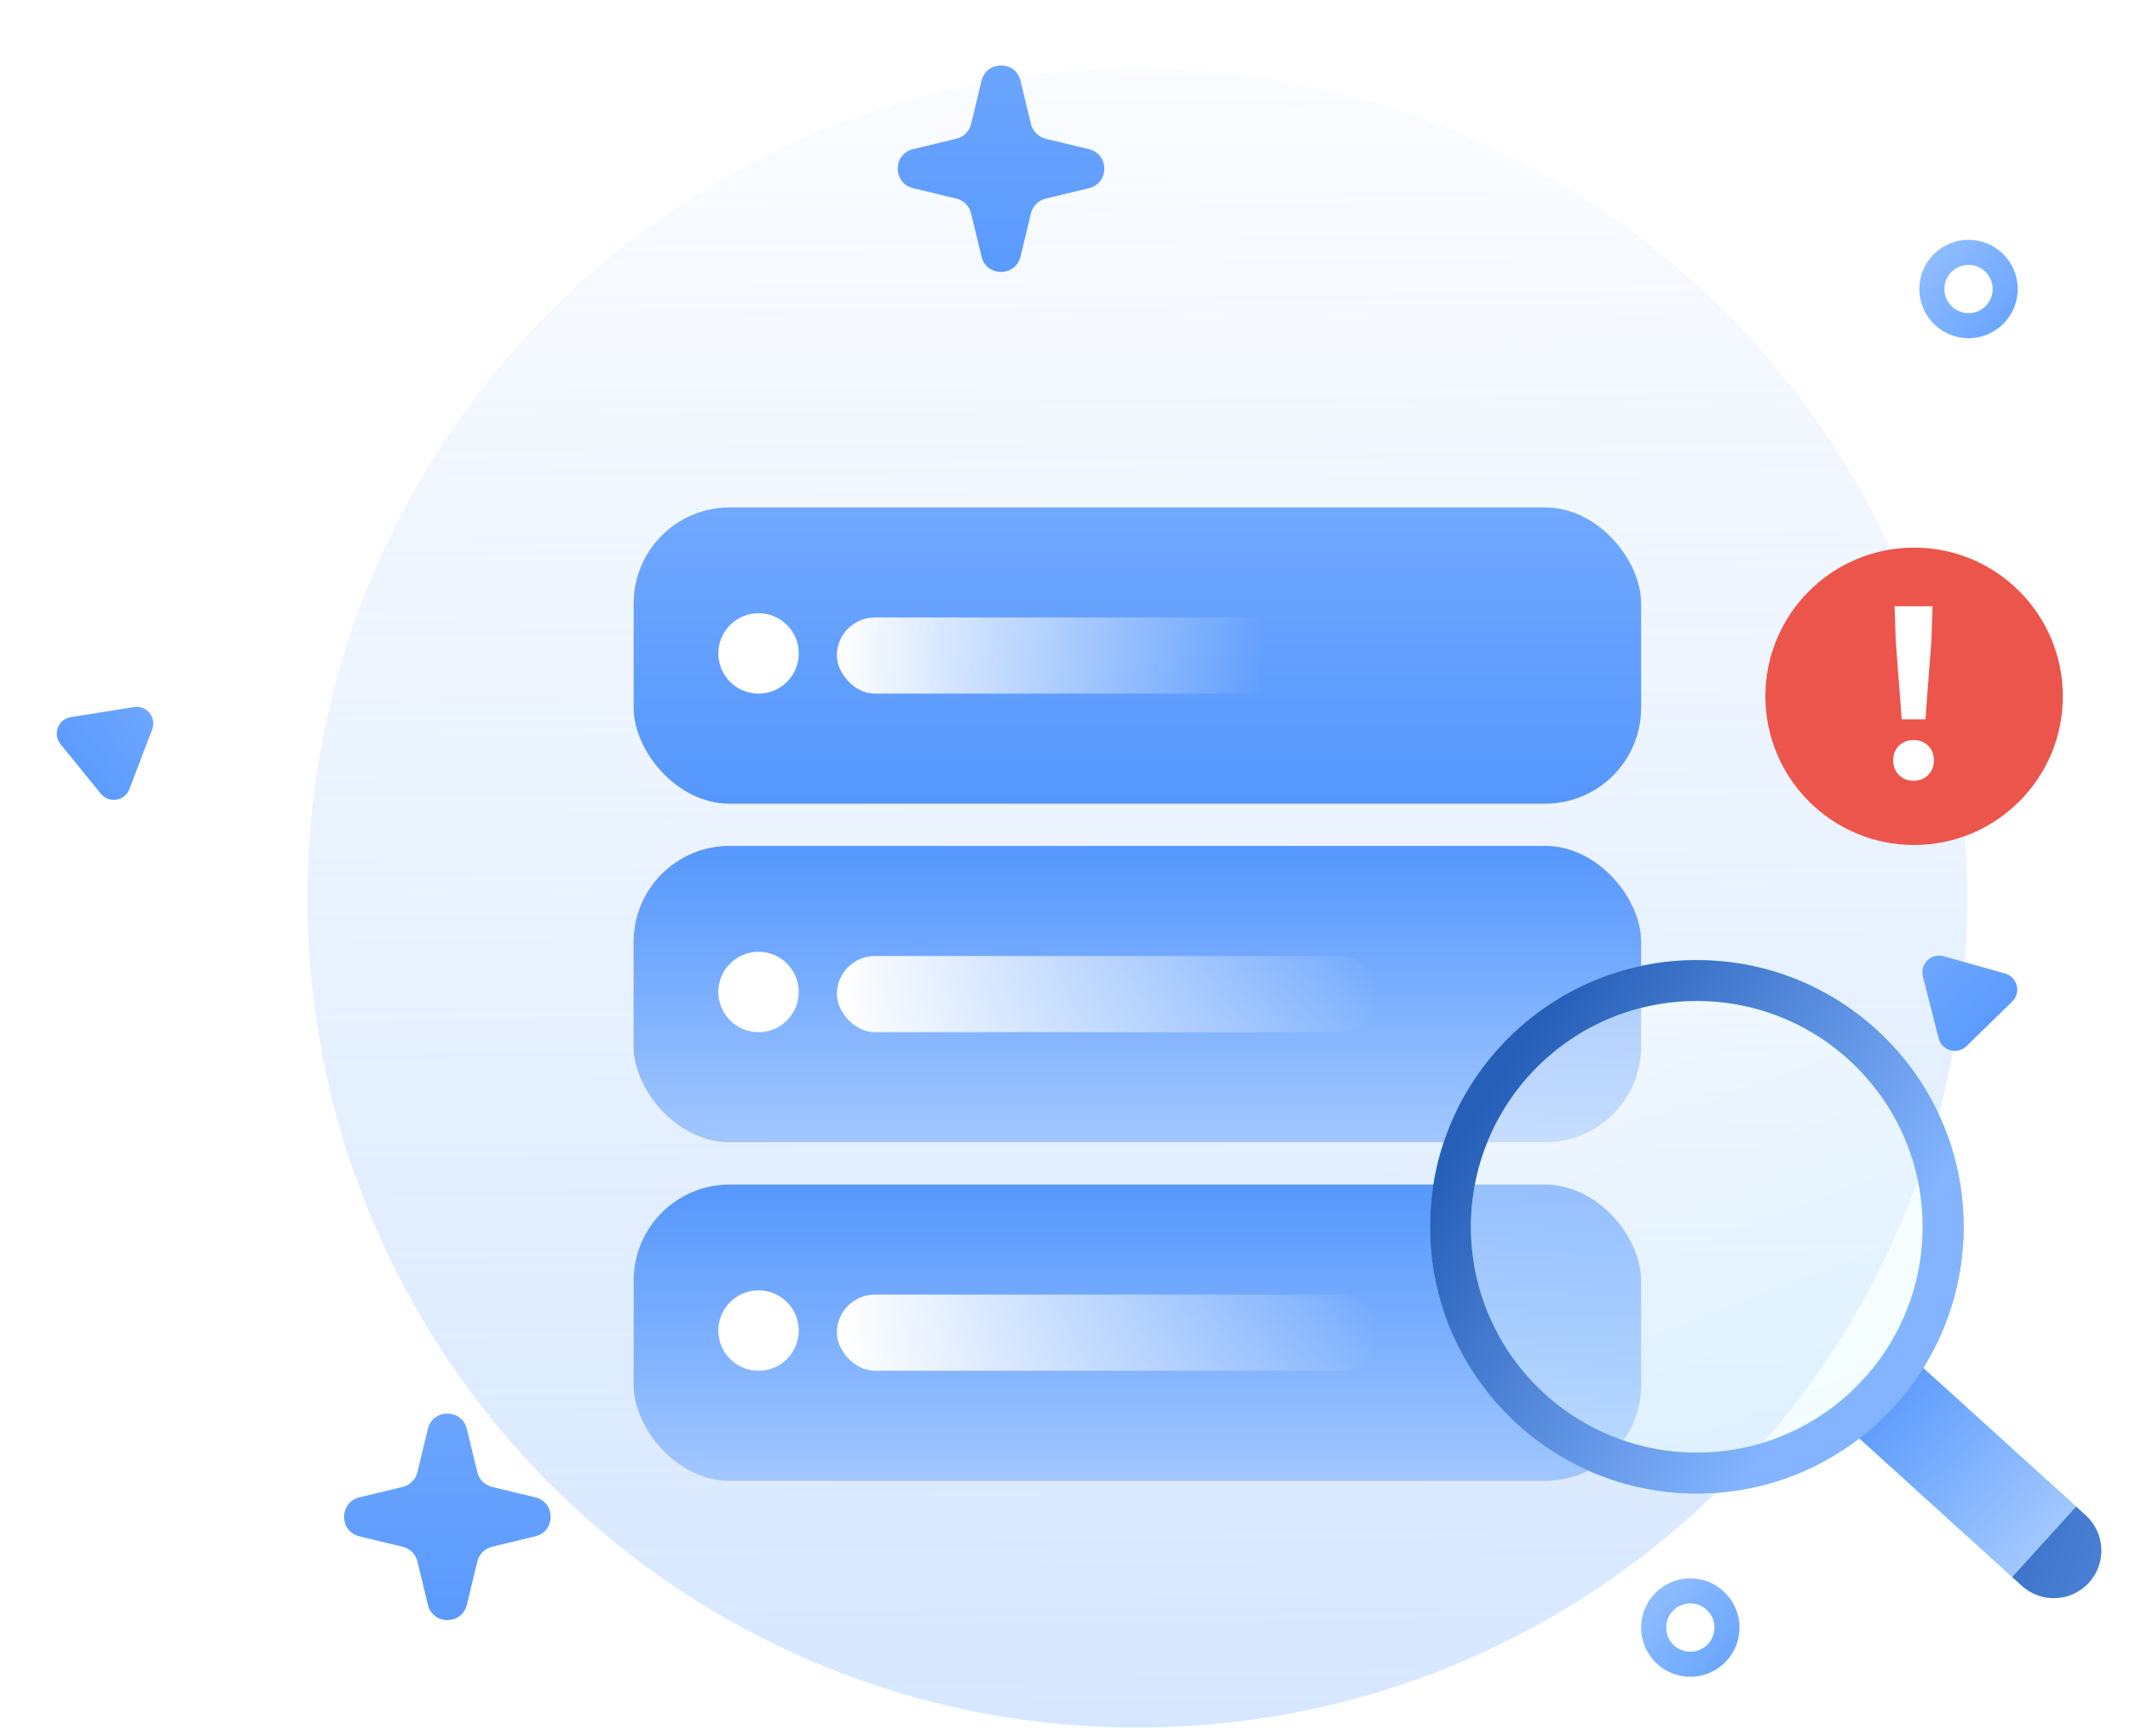
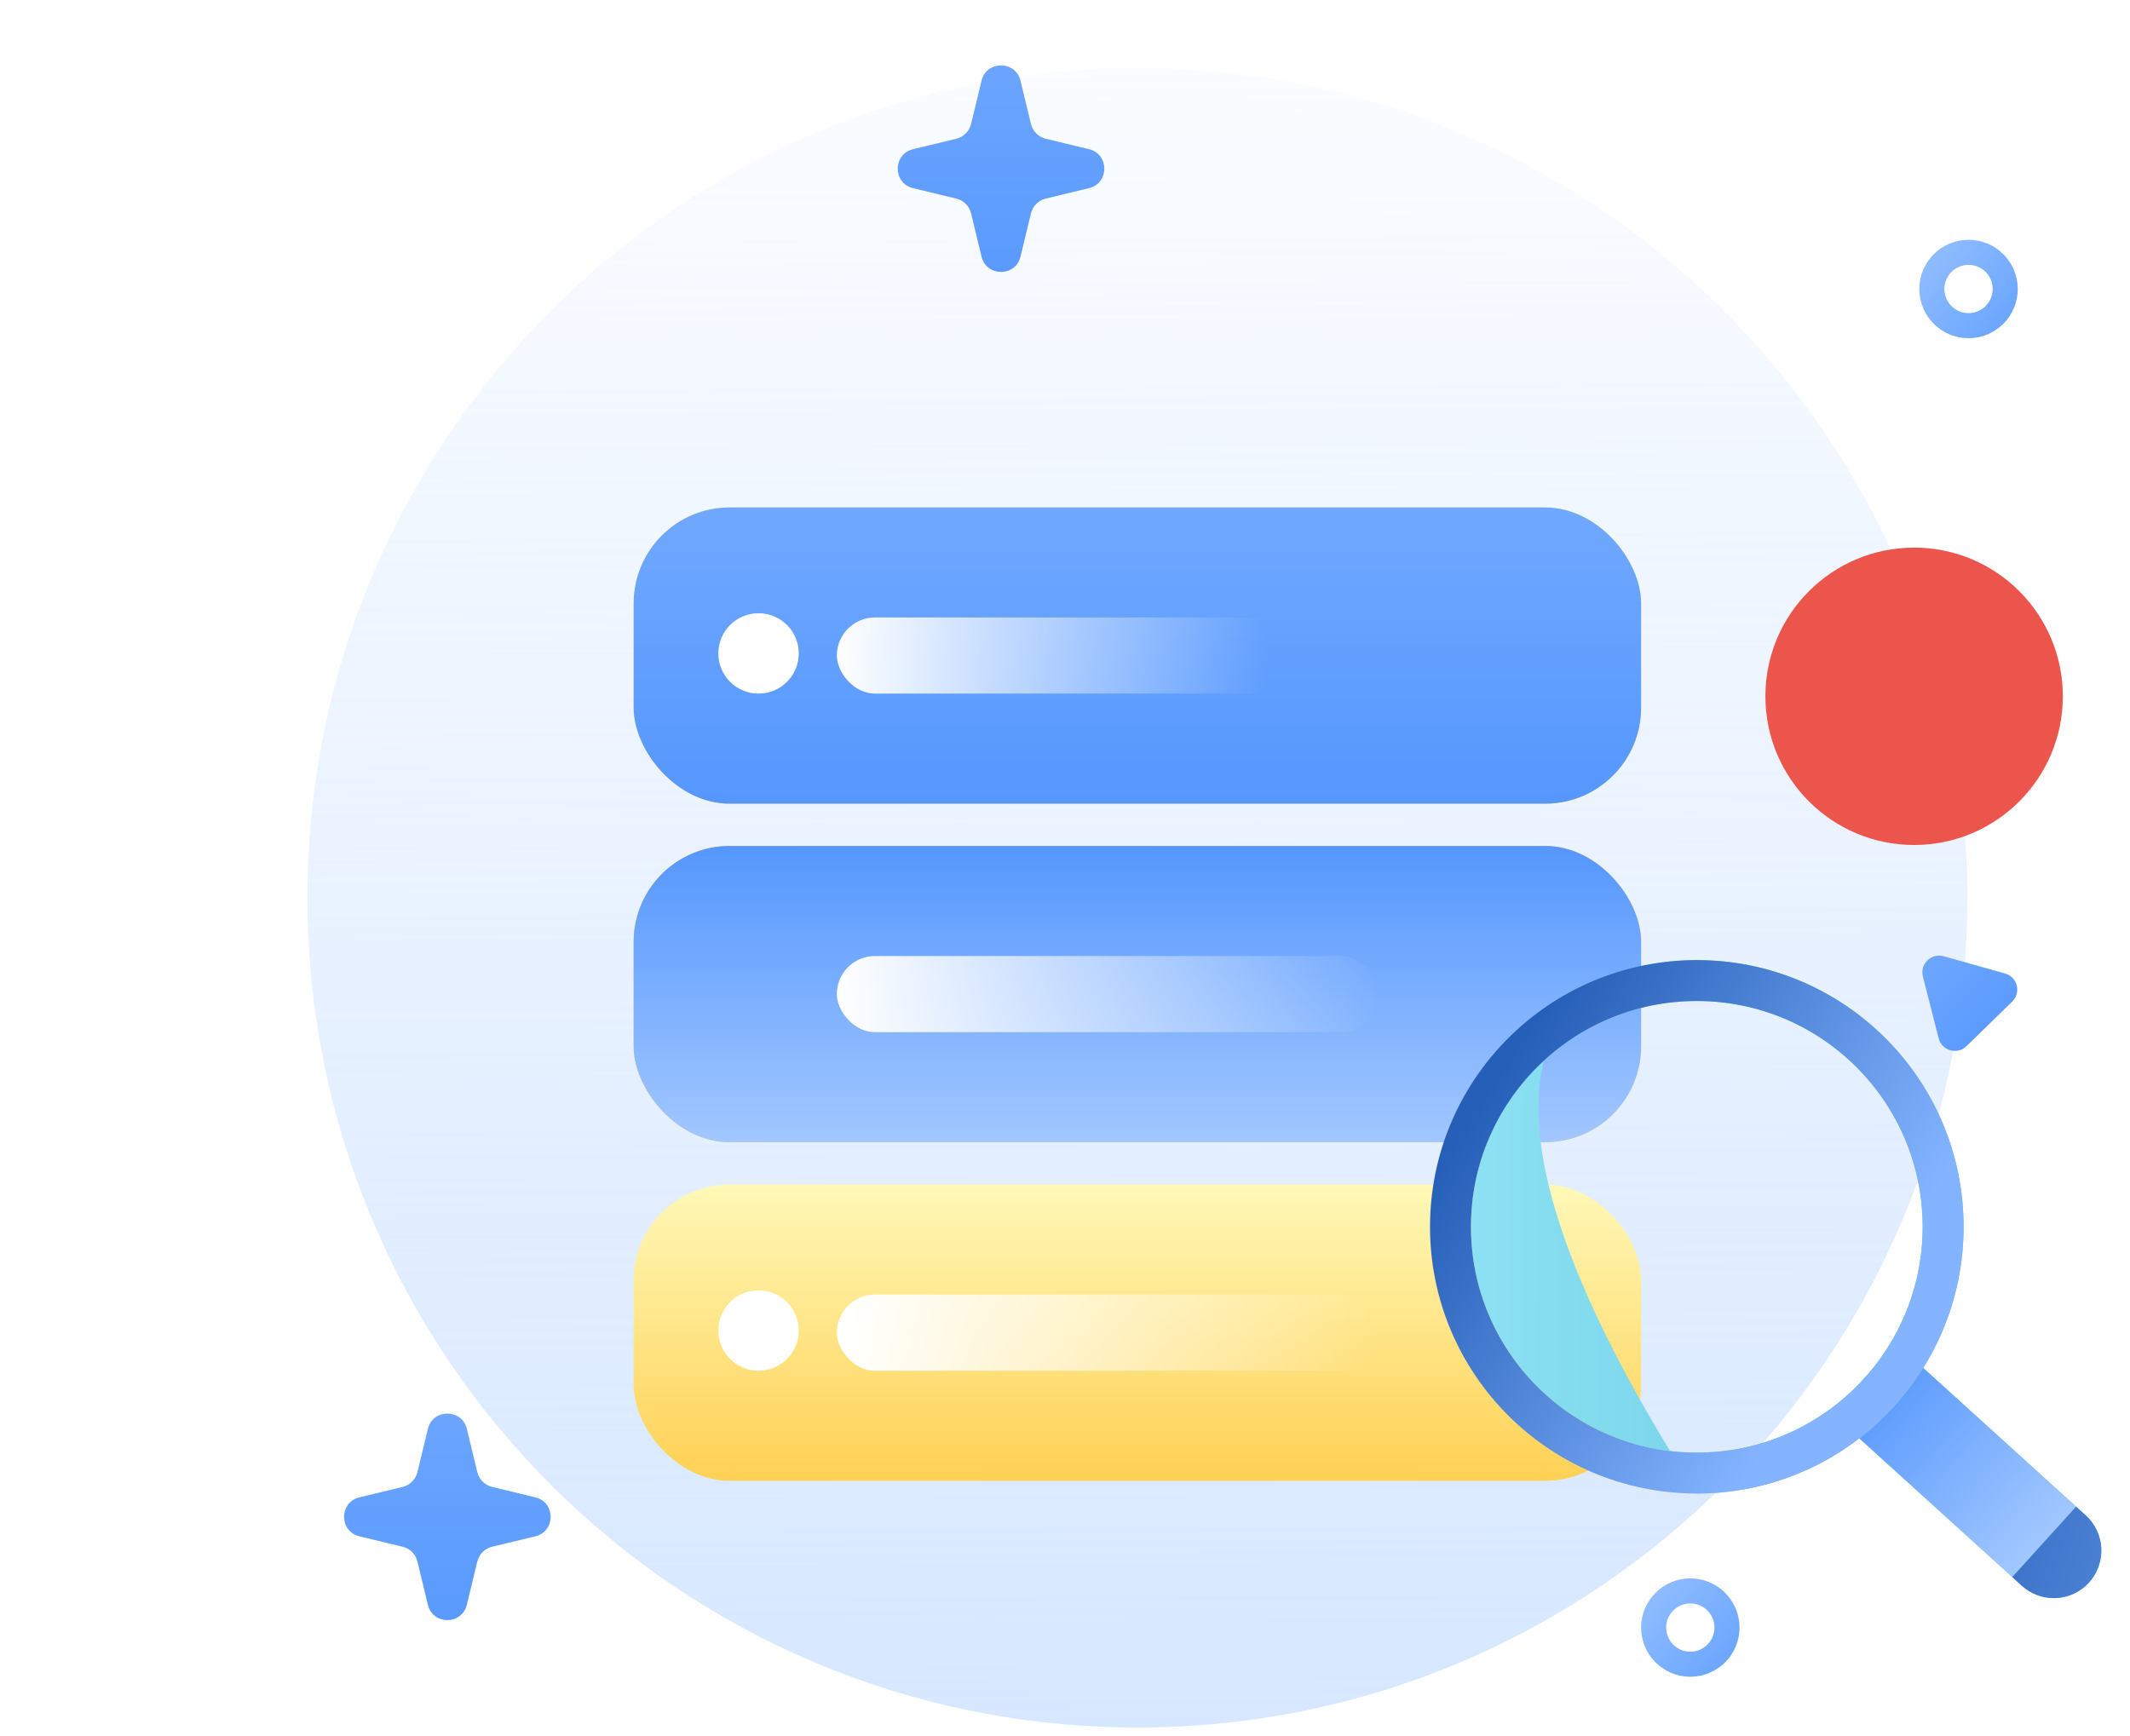
<svg xmlns="http://www.w3.org/2000/svg" width="222" height="181" viewBox="0 0 222 181" fill="none">
  <path d="M118.544 180.089C166.317 180.089 205.044 141.361 205.044 93.589C205.044 45.816 166.317 7.089 118.544 7.089C70.772 7.089 32.044 45.816 32.044 93.589C32.044 141.361 70.772 180.089 118.544 180.089Z" fill="url(#paint0_linear_4318_1604)" />
  <rect x="66.044" y="88.19" width="105" height="30.882" rx="10" fill="url(#paint1_linear_4318_1604)" />
  <rect x="66.044" y="88.19" width="105" height="30.882" rx="10" fill="url(#paint2_linear_4318_1604)" />
-   <circle cx="79.059" cy="103.411" r="4.191" fill="white" />
  <rect x="87.221" y="99.661" width="56.471" height="7.941" rx="3.971" fill="url(#paint3_linear_4318_1604)" />
  <rect x="66.044" y="123.486" width="105" height="30.882" rx="10" fill="url(#paint4_linear_4318_1604)" />
-   <rect x="66.044" y="123.486" width="105" height="30.882" rx="10" fill="url(#paint5_linear_4318_1604)" />
  <circle cx="79.059" cy="138.707" r="4.191" fill="white" />
  <rect x="87.221" y="134.957" width="56.471" height="7.941" rx="3.971" fill="url(#paint6_linear_4318_1604)" />
  <rect x="66.044" y="52.898" width="105" height="30.882" rx="10" fill="url(#paint7_linear_4318_1604)" />
  <rect x="66.044" y="52.898" width="105" height="30.882" rx="10" fill="url(#paint8_linear_4318_1604)" />
  <circle cx="79.059" cy="68.118" r="4.191" fill="white" />
  <rect x="87.221" y="64.368" width="56.471" height="7.941" rx="3.971" fill="url(#paint9_linear_4318_1604)" />
  <path d="M208.994 30.128C208.994 32.239 207.283 33.95 205.172 33.95C203.061 33.95 201.35 32.239 201.35 30.128C201.35 28.017 203.061 26.306 205.172 26.306C207.283 26.306 208.994 28.017 208.994 30.128Z" stroke="url(#paint10_linear_4318_1604)" stroke-width="2.613" />
  <circle cx="176.173" cy="169.671" r="3.822" stroke="url(#paint11_linear_4318_1604)" stroke-width="2.613" />
-   <path d="M13.957 73.706C15.281 73.494 16.338 74.794 15.86 76.047L13.485 82.265C13.007 83.517 11.352 83.782 10.506 82.742L6.309 77.576C5.463 76.536 6.061 74.97 7.385 74.758L13.957 73.706Z" fill="url(#paint12_linear_4318_1604)" />
  <path d="M200.412 101.793C200.081 100.493 201.28 99.323 202.571 99.685L208.978 101.486C210.269 101.849 210.683 103.473 209.724 104.409L204.961 109.058C204.001 109.995 202.388 109.541 202.056 108.242L200.412 101.793Z" fill="url(#paint13_linear_4318_1604)" />
  <path d="M102.299 8.417C102.814 6.284 105.848 6.284 106.363 8.417L107.45 12.922C107.634 13.684 108.23 14.28 108.992 14.464L113.497 15.551C115.63 16.066 115.63 19.1 113.497 19.615L108.992 20.702C108.23 20.886 107.634 21.482 107.45 22.244L106.363 26.749C105.848 28.882 102.814 28.882 102.299 26.749L101.212 22.244C101.028 21.482 100.433 20.886 99.67 20.702L95.165 19.615C93.032 19.1 93.032 16.066 95.165 15.551L99.67 14.464C100.433 14.28 101.028 13.684 101.212 12.922L102.299 8.417Z" fill="url(#paint14_linear_4318_1604)" />
  <path d="M44.595 148.96C45.11 146.827 48.144 146.827 48.659 148.96L49.747 153.465C49.931 154.227 50.526 154.823 51.288 155.007L55.793 156.094C57.926 156.609 57.926 159.643 55.793 160.158L51.288 161.245C50.526 161.429 49.931 162.025 49.747 162.787L48.659 167.292C48.144 169.425 45.11 169.425 44.595 167.292L43.508 162.787C43.324 162.025 42.729 161.429 41.967 161.245L37.461 160.158C35.328 159.643 35.328 156.609 37.461 156.094L41.967 155.007C42.729 154.823 43.324 154.227 43.508 153.465L44.595 148.96Z" fill="url(#paint15_linear_4318_1604)" />
  <circle cx="199.5" cy="72.588" r="15.5" fill="#EC554B" />
-   <path d="M198.206 74.986L197.582 66.778L197.462 63.202H201.422L201.302 66.778L200.678 74.986H198.206ZM199.454 81.394C198.206 81.394 197.318 80.506 197.318 79.258C197.318 78.01 198.23 77.146 199.454 77.146C200.654 77.146 201.566 78.01 201.566 79.258C201.566 80.506 200.654 81.394 199.454 81.394Z" fill="white" />
  <path d="M197.618 140.042L190.96 147.383L209.727 164.406L216.385 157.066L197.618 140.042Z" fill="url(#paint16_linear_4318_1604)" />
  <path d="M197.618 140.042L190.96 147.383L209.727 164.406L216.385 157.066L197.618 140.042Z" fill="url(#paint17_linear_4318_1604)" />
-   <path fill-rule="evenodd" clip-rule="evenodd" d="M204.654 127.893C204.654 143.249 192.206 155.698 176.849 155.698C161.493 155.698 149.044 143.249 149.044 127.893C149.044 112.537 161.493 100.088 176.849 100.088C192.206 100.088 204.654 112.537 204.654 127.893ZM200.389 127.893C200.389 140.894 189.85 151.433 176.849 151.433C163.848 151.433 153.309 140.894 153.309 127.893C153.309 114.892 163.848 104.353 176.849 104.353C189.85 104.353 200.389 114.892 200.389 127.893Z" fill="url(#paint18_linear_4318_1604)" />
+   <path fill-rule="evenodd" clip-rule="evenodd" d="M204.654 127.893C204.654 143.249 192.206 155.698 176.849 155.698C149.044 112.537 161.493 100.088 176.849 100.088C192.206 100.088 204.654 112.537 204.654 127.893ZM200.389 127.893C200.389 140.894 189.85 151.433 176.849 151.433C163.848 151.433 153.309 140.894 153.309 127.893C153.309 114.892 163.848 104.353 176.849 104.353C189.85 104.353 200.389 114.892 200.389 127.893Z" fill="url(#paint18_linear_4318_1604)" />
  <path fill-rule="evenodd" clip-rule="evenodd" d="M204.654 127.893C204.654 143.249 192.206 155.698 176.849 155.698C161.493 155.698 149.044 143.249 149.044 127.893C149.044 112.537 161.493 100.088 176.849 100.088C192.206 100.088 204.654 112.537 204.654 127.893ZM200.389 127.893C200.389 140.894 189.85 151.433 176.849 151.433C163.848 151.433 153.309 140.894 153.309 127.893C153.309 114.892 163.848 104.353 176.849 104.353C189.85 104.353 200.389 114.892 200.389 127.893Z" fill="url(#paint19_linear_4318_1604)" />
  <g filter="url(#filter0_b_4318_1604)">
-     <path d="M176.849 151.433C189.85 151.433 200.389 140.893 200.389 127.893C200.389 114.892 189.85 104.353 176.849 104.353C163.849 104.353 153.309 114.892 153.309 127.893C153.309 140.893 163.849 151.433 176.849 151.433Z" fill="url(#paint20_linear_4318_1604)" fill-opacity="0.4" />
-   </g>
+     </g>
  <path d="M209.726 164.407L216.384 157.067L217.387 157.976C218.36 158.859 218.942 160.092 219.006 161.404C219.07 162.716 218.61 164 217.728 164.973C216.845 165.946 215.612 166.529 214.3 166.593C212.988 166.657 211.704 166.197 210.731 165.314L209.728 164.404L209.726 164.407Z" fill="#65C8DE" />
  <path d="M209.726 164.407L216.384 157.067L217.387 157.976C218.36 158.859 218.942 160.092 219.006 161.404C219.07 162.716 218.61 164 217.728 164.973C216.845 165.946 215.612 166.529 214.3 166.593C212.988 166.657 211.704 166.197 210.731 165.314L209.728 164.404L209.726 164.407Z" fill="url(#paint21_linear_4318_1604)" />
  <defs>
    <filter id="filter0_b_4318_1604" x="151.309" y="102.353" width="51.08" height="51.08" filterUnits="userSpaceOnUse" color-interpolation-filters="sRGB">
      <feFlood flood-opacity="0" result="BackgroundImageFix" />
      <feGaussianBlur in="BackgroundImageFix" stdDeviation="1" />
      <feComposite in2="SourceAlpha" operator="in" result="effect1_backgroundBlur_4318_1604" />
      <feBlend mode="normal" in="SourceGraphic" in2="effect1_backgroundBlur_4318_1604" result="shape" />
    </filter>
    <linearGradient id="paint0_linear_4318_1604" x1="117.877" y1="-21.078" x2="119.649" y2="282.697" gradientUnits="userSpaceOnUse">
      <stop stop-color="#CAE0FF" stop-opacity="0" />
      <stop offset="1" stop-color="#BCD8FF" />
    </linearGradient>
    <linearGradient id="paint1_linear_4318_1604" x1="118.544" y1="88.19" x2="118.544" y2="119.073" gradientUnits="userSpaceOnUse">
      <stop stop-color="#FFAE8B" />
      <stop offset="1" stop-color="#FFD155" />
    </linearGradient>
    <linearGradient id="paint2_linear_4318_1604" x1="118.544" y1="88.19" x2="118.544" y2="119.073" gradientUnits="userSpaceOnUse">
      <stop stop-color="#5597FD" />
      <stop offset="1" stop-color="#A2C7FF" />
    </linearGradient>
    <linearGradient id="paint3_linear_4318_1604" x1="87.221" y1="104.293" x2="143.691" y2="104.514" gradientUnits="userSpaceOnUse">
      <stop stop-color="white" />
      <stop offset="1" stop-color="white" stop-opacity="0" />
    </linearGradient>
    <linearGradient id="paint4_linear_4318_1604" x1="118.544" y1="123.486" x2="118.544" y2="154.369" gradientUnits="userSpaceOnUse">
      <stop stop-color="#FFF8B8" />
      <stop offset="1" stop-color="#FFD155" />
    </linearGradient>
    <linearGradient id="paint5_linear_4318_1604" x1="118.544" y1="123.486" x2="118.544" y2="154.369" gradientUnits="userSpaceOnUse">
      <stop stop-color="#5597FD" />
      <stop offset="1" stop-color="#A2C7FF" />
    </linearGradient>
    <linearGradient id="paint6_linear_4318_1604" x1="87.882" y1="138.486" x2="143.691" y2="138.928" gradientUnits="userSpaceOnUse">
      <stop stop-color="white" />
      <stop offset="1" stop-color="white" stop-opacity="0" />
    </linearGradient>
    <linearGradient id="paint7_linear_4318_1604" x1="118.544" y1="52.898" x2="118.544" y2="83.78" gradientUnits="userSpaceOnUse">
      <stop stop-color="#FFF8B8" />
      <stop offset="1" stop-color="#FFD155" />
    </linearGradient>
    <linearGradient id="paint8_linear_4318_1604" x1="118.544" y1="52.898" x2="118.544" y2="83.78" gradientUnits="userSpaceOnUse">
      <stop stop-color="#70A8FF" />
      <stop offset="1" stop-color="#5597FD" />
    </linearGradient>
    <linearGradient id="paint9_linear_4318_1604" x1="87.221" y1="68.339" x2="131.78" y2="68.339" gradientUnits="userSpaceOnUse">
      <stop stop-color="white" />
      <stop offset="1" stop-color="white" stop-opacity="0" />
    </linearGradient>
    <linearGradient id="paint10_linear_4318_1604" x1="198.869" y1="26.923" x2="214.895" y2="40.812" gradientUnits="userSpaceOnUse">
      <stop stop-color="#94BFFF" />
      <stop offset="1" stop-color="#4C94FE" />
    </linearGradient>
    <linearGradient id="paint11_linear_4318_1604" x1="169.869" y1="166.466" x2="185.895" y2="180.355" gradientUnits="userSpaceOnUse">
      <stop stop-color="#94BFFF" />
      <stop offset="1" stop-color="#4C94FE" />
    </linearGradient>
    <linearGradient id="paint12_linear_4318_1604" x1="16.936" y1="73.229" x2="5.565" y2="82.469" gradientUnits="userSpaceOnUse">
      <stop stop-color="#70A8FF" />
      <stop offset="1" stop-color="#5597FD" />
    </linearGradient>
    <linearGradient id="paint13_linear_4318_1604" x1="199.667" y1="98.869" x2="209.901" y2="109.355" gradientUnits="userSpaceOnUse">
      <stop stop-color="#70A8FF" />
      <stop offset="1" stop-color="#5597FD" />
    </linearGradient>
    <linearGradient id="paint14_linear_4318_1604" x1="104.331" y1="0" x2="104.331" y2="35.166" gradientUnits="userSpaceOnUse">
      <stop stop-color="#70A8FF" />
      <stop offset="1" stop-color="#5597FD" />
    </linearGradient>
    <linearGradient id="paint15_linear_4318_1604" x1="46.627" y1="140.543" x2="46.627" y2="175.709" gradientUnits="userSpaceOnUse">
      <stop stop-color="#70A8FF" />
      <stop offset="1" stop-color="#5597FD" />
    </linearGradient>
    <linearGradient id="paint16_linear_4318_1604" x1="195.283" y1="151.32" x2="202.004" y2="143.948" gradientUnits="userSpaceOnUse">
      <stop stop-color="#90E3F5" />
      <stop offset="1" stop-color="#65C8DE" />
    </linearGradient>
    <linearGradient id="paint17_linear_4318_1604" x1="194.289" y1="143.713" x2="213.056" y2="160.736" gradientUnits="userSpaceOnUse">
      <stop stop-color="#5597FD" />
      <stop offset="1" stop-color="#A2C7FF" />
    </linearGradient>
    <linearGradient id="paint18_linear_4318_1604" x1="148.981" y1="112.922" x2="204.957" y2="113.285" gradientUnits="userSpaceOnUse">
      <stop stop-color="#90E3F5" />
      <stop offset="1" stop-color="#65C8DE" />
    </linearGradient>
    <linearGradient id="paint19_linear_4318_1604" x1="133.044" y1="147.588" x2="170.363" y2="172.033" gradientUnits="userSpaceOnUse">
      <stop stop-color="#265FB8" />
      <stop offset="1" stop-color="#84B4FF" />
    </linearGradient>
    <linearGradient id="paint20_linear_4318_1604" x1="176.849" y1="104.353" x2="200.57" y2="165.905" gradientUnits="userSpaceOnUse">
      <stop stop-color="white" />
      <stop offset="1" stop-color="#D2F7FF" />
    </linearGradient>
    <linearGradient id="paint21_linear_4318_1604" x1="167.566" y1="219.824" x2="234.35" y2="241.68" gradientUnits="userSpaceOnUse">
      <stop offset="0.094" stop-color="#265FB8" />
      <stop offset="1" stop-color="#84B4FF" />
    </linearGradient>
  </defs>
</svg>